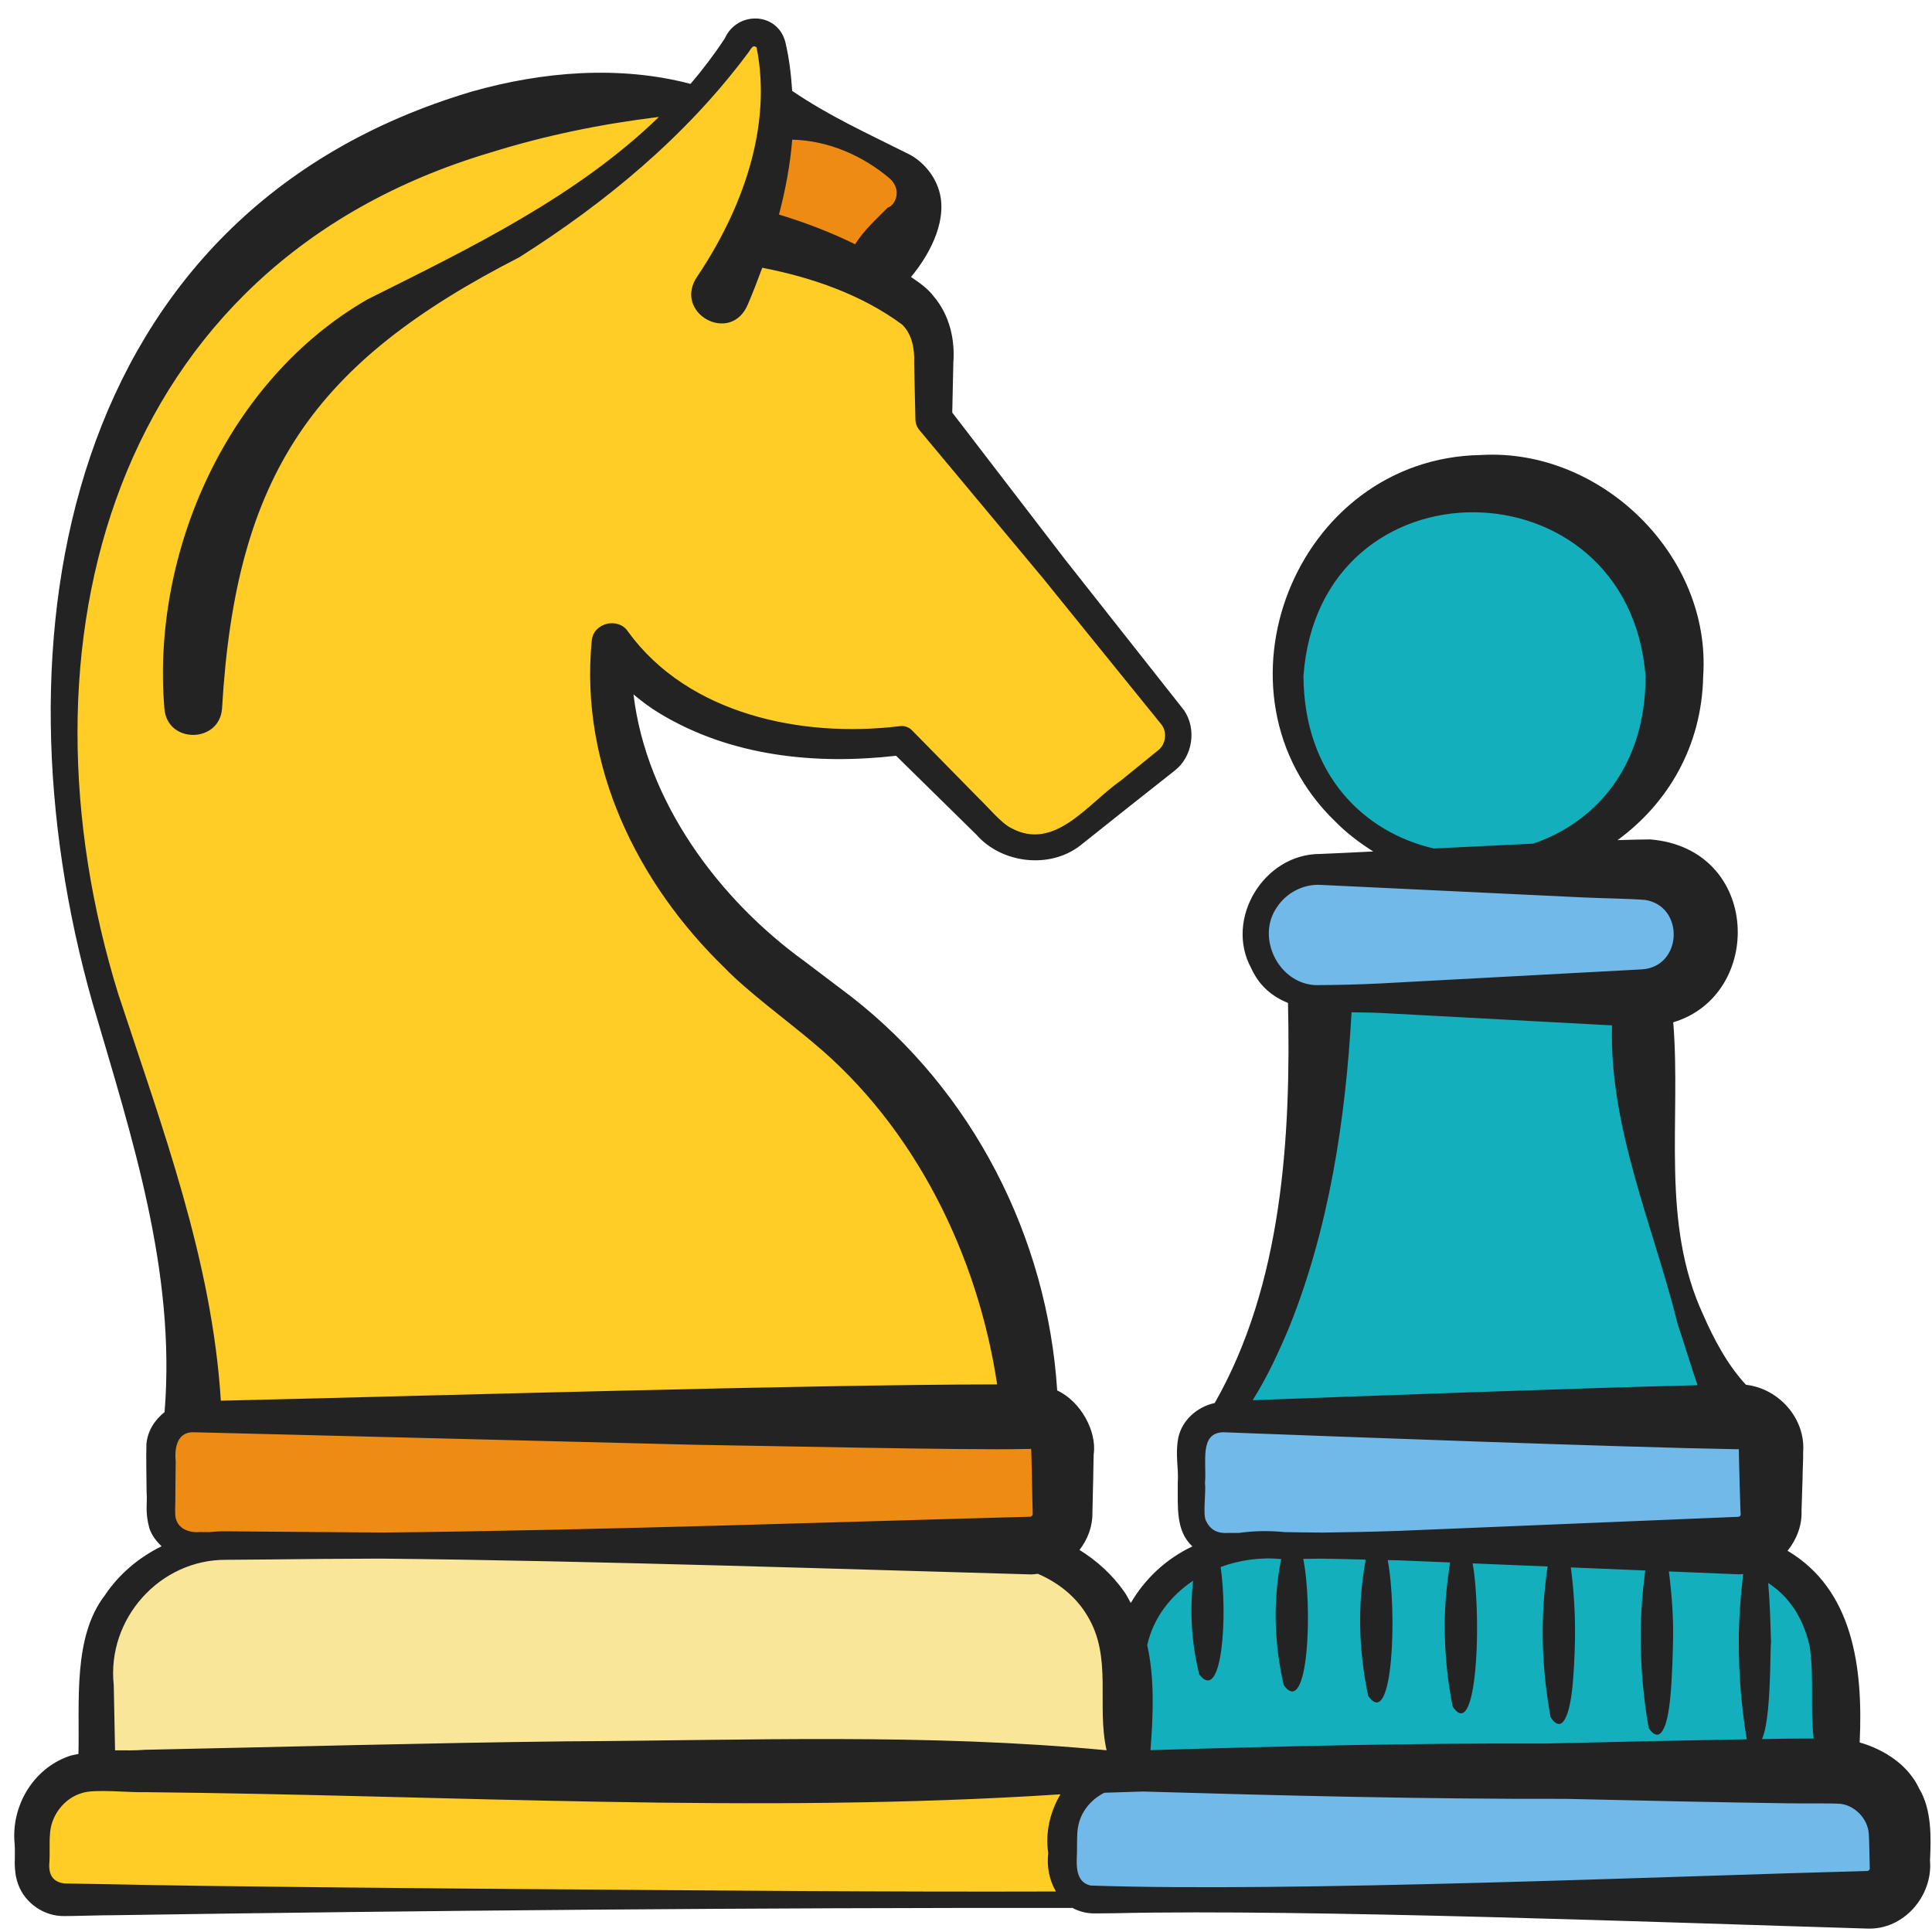
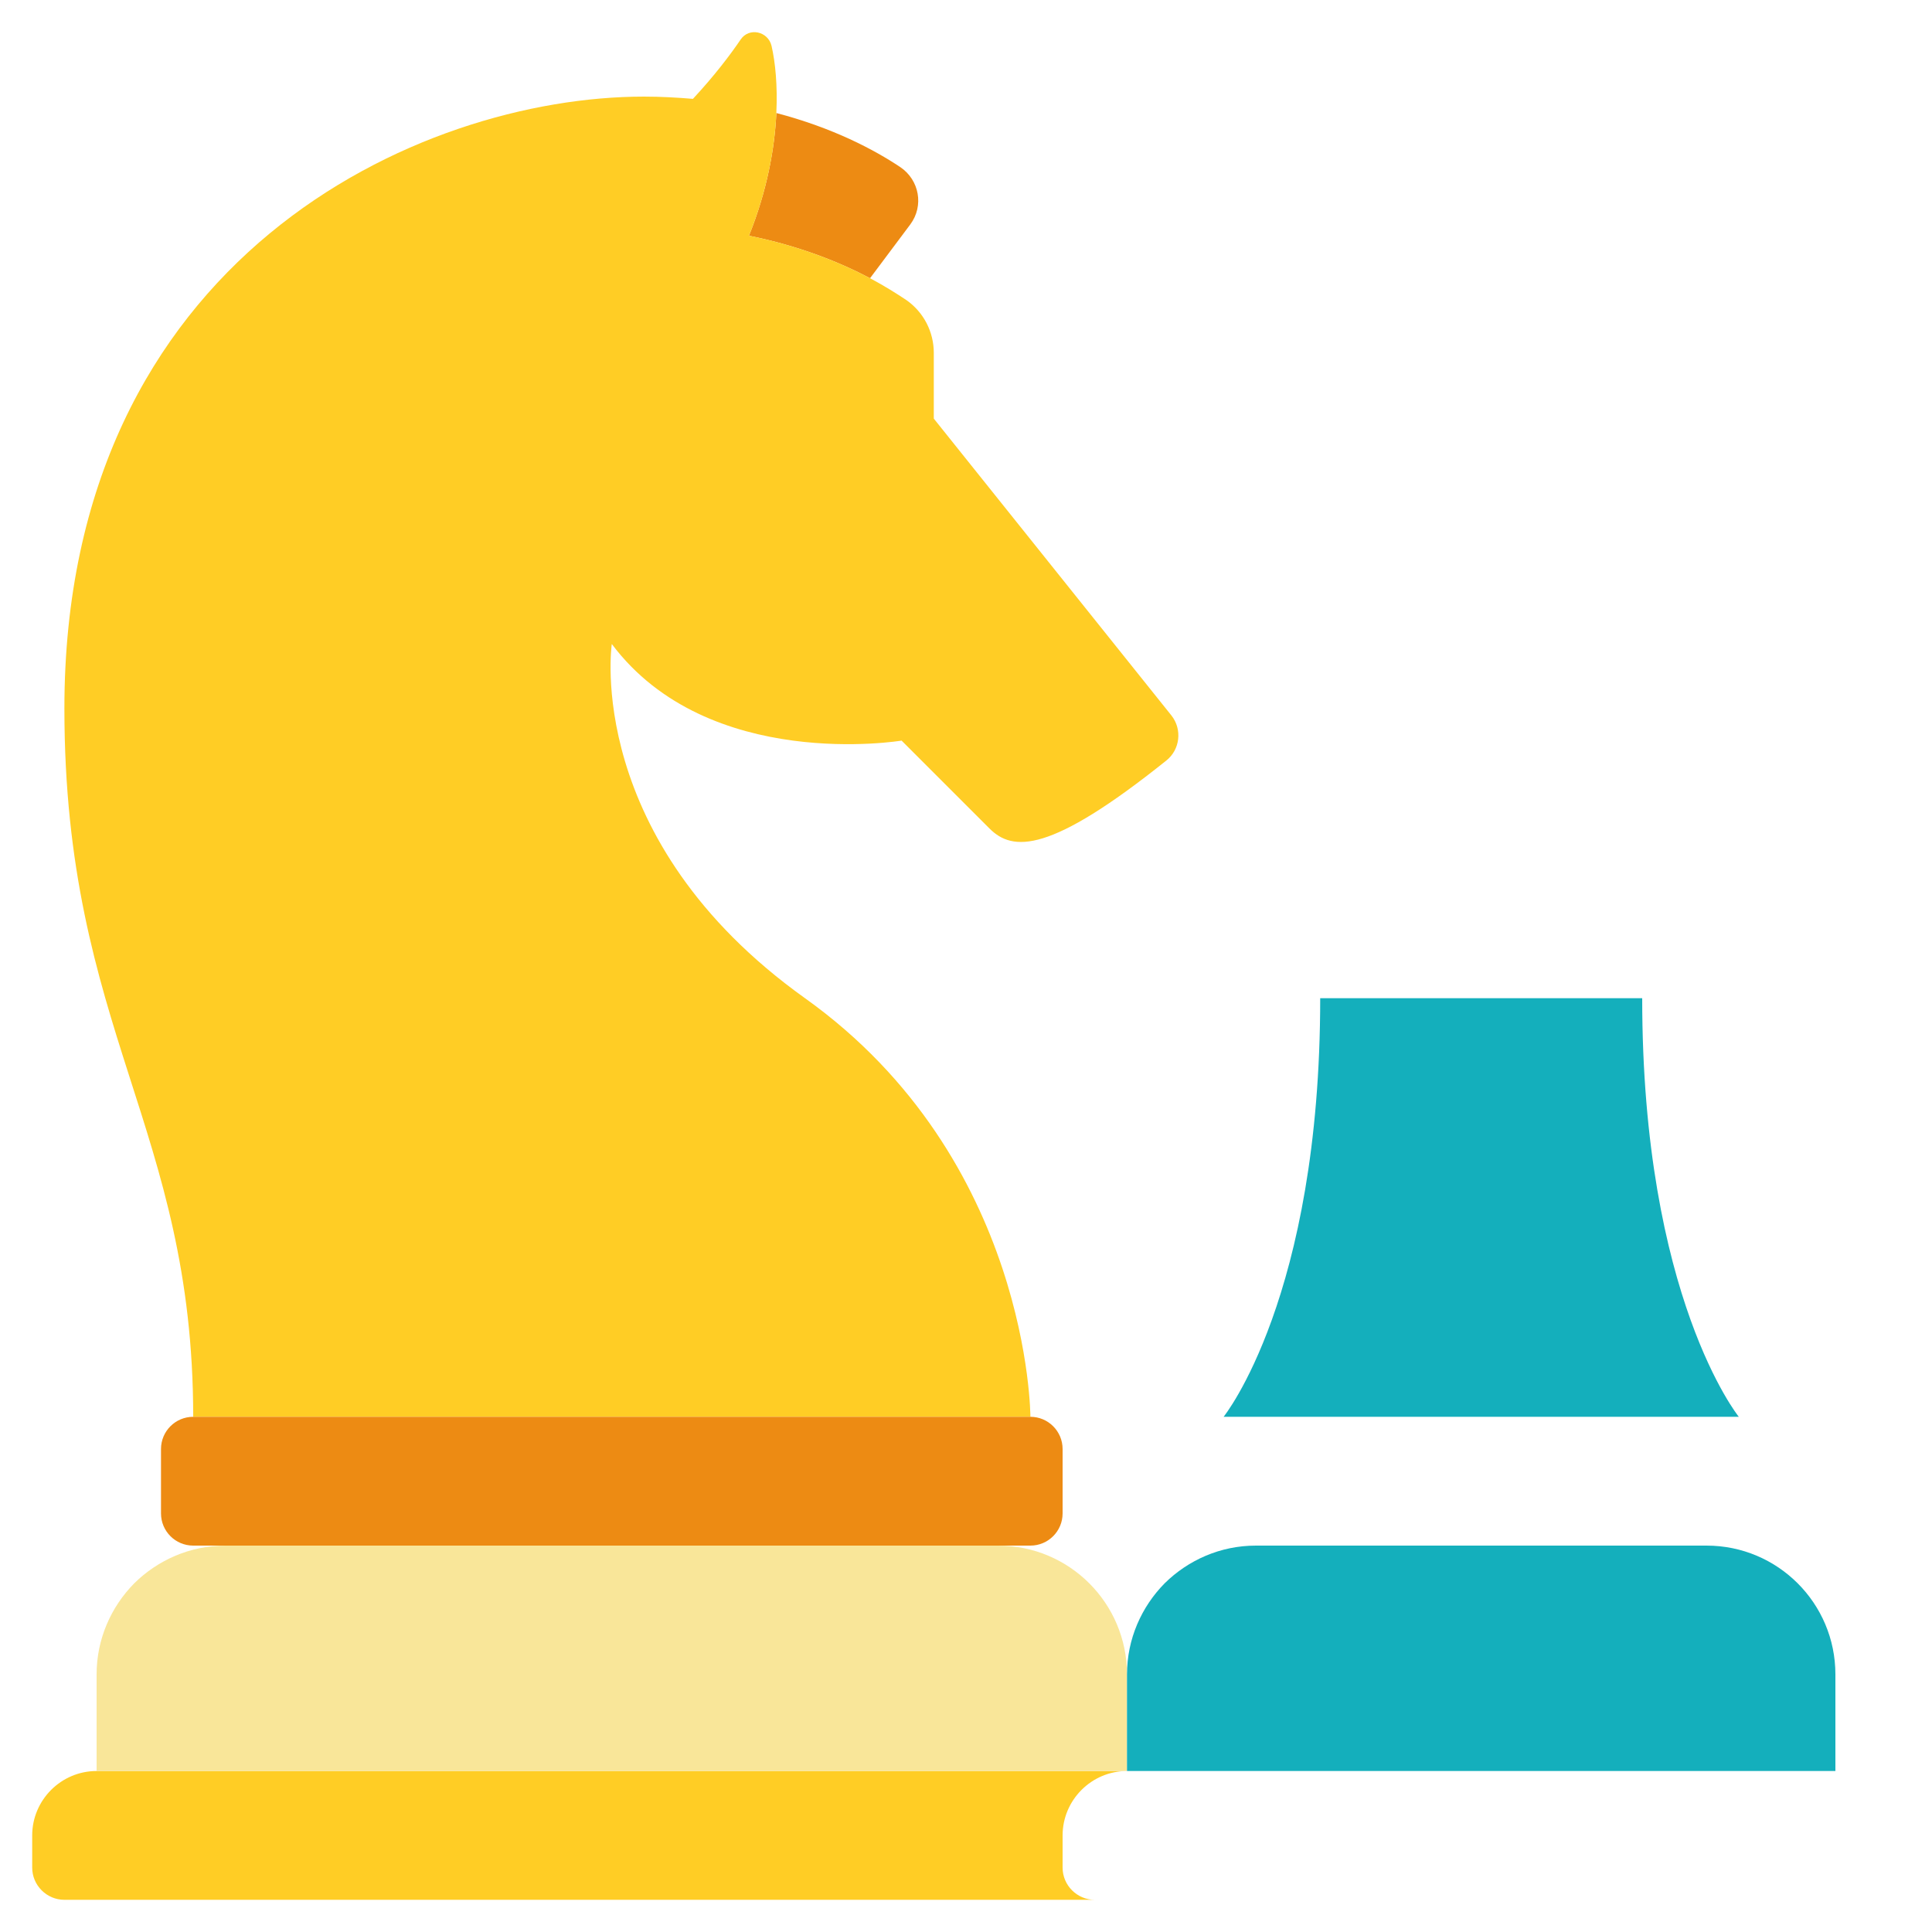
<svg xmlns="http://www.w3.org/2000/svg" fill="none" viewBox="0 0 512 512" height="512" width="512">
  <path fill="#ED8B13" d="M241.237 59.478L230.571 73.729C222.635 69.548 211.968 65.196 198.485 62.465C203.264 50.604 205.312 39.34 205.739 29.953C220.757 33.879 231.68 39.681 238.592 44.289C243.627 47.703 244.907 54.529 241.237 59.478Z" />
-   <path fill="#FFCD25" d="M309.077 201.558L285.013 220.844C278.186 226.305 268.373 225.708 262.229 219.564L238.933 196.268C238.933 196.268 187.733 204.801 162.133 170.668C162.133 170.668 154.453 222.465 213.333 264.534C273.066 307.201 273.066 375.468 273.066 375.468H51.2C51.2 298.668 17.066 273.068 17.066 187.734C17.066 68.267 110.933 25.601 170.666 25.601C175.189 25.601 179.541 25.857 183.637 26.198C189.354 20.054 193.536 14.508 196.266 10.497C198.485 7.169 203.52 8.278 204.458 12.118C205.482 16.555 206.08 22.7 205.738 29.953C205.312 39.34 203.264 50.603 198.485 62.465C211.968 65.195 222.634 69.547 230.57 73.729C234.41 75.777 237.653 77.825 240.213 79.531C244.821 82.774 247.466 87.98 247.466 93.526V110.934L310.442 189.612C313.344 193.281 312.746 198.657 309.077 201.558Z" />
+   <path fill="#FFCD25" d="M309.077 201.558C278.186 226.305 268.373 225.708 262.229 219.564L238.933 196.268C238.933 196.268 187.733 204.801 162.133 170.668C162.133 170.668 154.453 222.465 213.333 264.534C273.066 307.201 273.066 375.468 273.066 375.468H51.2C51.2 298.668 17.066 273.068 17.066 187.734C17.066 68.267 110.933 25.601 170.666 25.601C175.189 25.601 179.541 25.857 183.637 26.198C189.354 20.054 193.536 14.508 196.266 10.497C198.485 7.169 203.52 8.278 204.458 12.118C205.482 16.555 206.08 22.7 205.738 29.953C205.312 39.34 203.264 50.603 198.485 62.465C211.968 65.195 222.634 69.547 230.57 73.729C234.41 75.777 237.653 77.825 240.213 79.531C244.821 82.774 247.466 87.98 247.466 93.526V110.934L310.442 189.612C313.344 193.281 312.746 198.657 309.077 201.558Z" />
  <path fill="#ED8B13" d="M273.067 375.469H51.2C46.487 375.469 42.667 379.289 42.667 384.002V401.069C42.667 405.782 46.487 409.602 51.2 409.602H273.067C277.78 409.602 281.6 405.782 281.6 401.069V384.002C281.6 379.289 277.78 375.469 273.067 375.469Z" />
  <path fill="#FFCD25" d="M290.133 503.469H17.067C12.373 503.469 8.533 499.629 8.533 494.936V486.403C8.533 477.016 16.213 469.336 25.6 469.336H298.667C289.28 469.336 281.6 477.016 281.6 486.403V494.936C281.6 499.629 285.44 503.469 290.133 503.469Z" />
  <path fill="#F9E699" d="M298.666 443.735V469.335H25.6V443.735C25.6 434.348 29.44 425.815 35.584 419.586C41.813 413.442 50.346 409.602 59.733 409.602H264.533C283.392 409.602 298.666 424.876 298.666 443.735Z" />
-   <path fill="#71B9E8" d="M460.8 375.469H324.267C319.554 375.469 315.733 379.289 315.733 384.002V401.069C315.733 405.782 319.554 409.602 324.267 409.602H460.8C465.513 409.602 469.333 405.782 469.333 401.069V384.002C469.333 379.289 465.513 375.469 460.8 375.469Z" />
-   <path fill="#71B9E8" d="M503.466 486.403V494.936C503.466 499.629 499.626 503.469 494.933 503.469H290.133C285.44 503.469 281.6 499.629 281.6 494.936V486.403C281.6 477.016 289.28 469.336 298.666 469.336H486.4C495.786 469.336 503.466 477.016 503.466 486.403Z" />
  <path fill="#14AFBC" d="M486.4 443.735V469.335H298.667V443.735C298.667 434.348 302.507 425.815 308.651 419.586C314.88 413.442 323.414 409.602 332.8 409.602H452.267C471.126 409.602 486.4 424.876 486.4 443.735Z" />
  <path fill="#14AFBC" d="M460.8 375.468H324.267C324.267 375.468 349.867 343.81 349.867 264.535H435.2C435.2 343.81 460.8 375.468 460.8 375.468Z" />
-   <path fill="#71B9E8" d="M452.266 247.469C452.266 252.162 450.389 256.429 447.232 259.501C444.16 262.658 439.893 264.536 435.2 264.536H349.866C340.48 264.536 332.8 256.856 332.8 247.469C332.8 242.776 334.677 238.509 337.834 235.437C340.906 232.28 345.173 230.402 349.866 230.402H435.2C444.586 230.402 452.266 238.082 452.266 247.469Z" />
-   <path fill="#14AFBC" d="M392.533 230.4C420.81 230.4 443.733 207.477 443.733 179.2C443.733 150.923 420.81 128 392.533 128C364.256 128 341.333 150.923 341.333 179.2C341.333 207.477 364.256 230.4 392.533 230.4Z" />
-   <path fill="#232323" d="M492.834 461.766C493.79 441.644 490.991 421.232 473.728 410.975C476.1 408.006 477.577 404.302 477.423 400.368C477.483 398.568 477.636 393.772 477.696 391.912C477.662 390.905 477.926 385.751 477.85 384.863C478.549 375.895 471.373 367.967 462.711 366.986C457.882 361.858 454.11 354.741 451.396 348.494C439.987 323.944 445.542 296.859 443.426 270.918C467.558 263.707 466.679 224.932 437.393 222.457C435.499 222.457 432.418 222.525 428.663 222.645C441.796 213.053 450.995 198 451.362 179.193C453.555 147.193 424.269 118.734 392.525 120.578C343.185 121.354 318.643 183.861 353.937 217.781C357.043 220.93 360.431 223.438 363.93 225.648C357.777 225.956 352.742 226.195 349.858 226.306C334.908 226.271 324.454 243.594 331.605 256.624C333.773 261.386 337.254 264.134 341.333 265.789C342.135 301.399 339.831 340.413 321.911 371.816C317.269 372.814 313.284 376.339 312.269 380.964C311.373 385.708 312.414 388.9 312.115 393.158C312.175 399.123 311.492 405.702 315.998 409.806C309.086 413.092 303.514 418.254 299.665 424.816C299.093 423.818 298.624 422.777 297.933 421.821C294.784 417.324 290.688 413.604 286.08 410.754C288.213 407.98 289.545 404.584 289.502 400.983C289.51 398.824 289.749 391.835 289.749 389.565L289.835 385.41C290.731 379.368 286.413 371.355 280.166 368.488C277.547 327.75 257.715 289.136 225.604 264.134L213.367 254.867C190.447 238.346 171.273 212.439 167.885 184.031C170.121 185.892 172.433 187.641 174.933 189.126C193.715 200.432 216.03 202.728 237.474 200.287L254.259 216.782L258.782 221.228C265.429 228.806 278.135 230.376 286.259 224.087C293.444 218.361 303.957 209.99 311.219 204.29C316.066 200.62 317.227 193.188 313.745 188.179L282.146 148.132L252.356 109.331C252.442 105.482 252.578 98.672 252.646 96.095C253.124 89.875 251.588 83.449 247.467 78.568C245.888 76.469 243.635 74.899 241.425 73.405C246.955 66.758 251.332 57.584 248.695 50.007C247.27 45.672 243.84 42.233 240.41 40.629C229.751 35.278 219.819 30.815 209.937 24.083C209.647 19.713 209.135 15.336 208.085 10.984C205.841 3.065 195.319 2.971 192.102 10.139C189.286 14.423 186.24 18.442 182.997 22.231C164.19 17.282 143.804 18.945 125.116 24.245C16.939 56.313 -2.927 169.243 24.55 265.892C34.987 301.51 46.643 336.949 43.614 374.214C41.003 376.279 39.117 379.223 38.81 382.628C38.673 386.229 38.844 392.031 38.852 395.513C39.1 398.397 38.374 400.565 39.569 404.951C40.192 406.845 41.395 408.432 42.829 409.772C36.821 412.716 31.531 417.162 27.776 422.786C19.26 433.845 21.12 451.108 20.796 464.812C19.934 465.008 19.072 465.119 18.21 465.427C8.644 468.806 2.918 478.781 3.874 488.612C4.164 492.238 3.362 495.327 4.821 499.381C6.639 504.415 11.767 507.897 17.092 507.778C19.388 507.795 27.494 507.53 29.875 507.556C112.529 506.293 201.523 505.533 284.245 505.627C285.918 506.54 287.872 507.078 290.116 507.078L292.036 507.061L295.868 507.018C345.83 505.875 443.75 509.561 494.933 511.097C504.542 511.43 512.273 502.427 511.471 493.015C511.753 487.093 511.974 479.575 508.595 473.994C505.745 467.824 499.482 463.677 492.834 461.766ZM480.64 460.725L473.89 460.759C471.654 460.793 469.239 460.844 466.953 460.878C467.721 459.12 468.224 456.236 468.548 452.951C469.248 445.766 469.137 436.925 469.333 435.202C469.18 429.971 469.043 424.74 468.591 419.509C473.754 422.888 477.713 428.11 479.573 436.243C480.811 444.563 479.684 452.49 480.64 460.725ZM345.429 179.202C349.568 120.791 431.573 121.764 436.096 179.202C436.113 203.223 422.741 218.011 406.281 223.583C397.705 223.984 388.523 224.428 379.972 224.855C361.54 220.605 345.626 205.442 345.429 179.202ZM338.415 240.403C340.932 236.546 345.446 234.276 349.867 234.498L419.337 237.817C423.68 238.039 431.915 238.15 436.002 238.491C446.473 240.181 445.909 256.138 435.2 256.889L365.73 260.627C360.073 260.917 353.852 261.045 348.663 261.07C338.825 260.678 332.783 248.424 338.415 240.394V240.403ZM341.777 351.404C352.273 325.19 356.608 296.424 358.178 268.272C360.781 268.315 363.349 268.324 365.739 268.435L427.204 271.737C426.402 298.788 438.161 324.951 444.612 350.926C446.319 356.038 448 361.584 449.852 367.097C419.046 367.839 362.163 369.93 331.972 371.074C335.949 364.725 338.935 358.188 341.786 351.396L341.777 351.404ZM319.326 393.149C319.855 387.696 317.662 379.624 324.267 379.564C353.869 380.699 430.916 383.566 459.571 384.044C459.52 384.061 461.013 384.044 460.757 384.078C460.757 384.078 460.715 384.078 460.757 384.027C460.877 383.754 460.8 385.922 460.843 386.28C460.911 390.342 461.133 396.332 461.244 400.377C461.193 400.957 461.611 401.674 460.8 401.964L370.603 405.702C363.938 405.932 357.265 406.06 350.601 406.146C346.547 406.12 342.955 406.077 340.437 406.026C336.179 405.591 332.143 405.71 328.329 406.239C327.39 406.239 326.451 406.248 325.504 406.239C322.236 406.461 320.623 405.139 319.59 403.014C318.711 401.384 319.642 395.402 319.334 393.158L319.326 393.149ZM316.186 418.911C315.264 427.189 315.776 435.492 317.807 443.735C323.959 451.714 325.359 427.837 323.473 415.268C328.499 413.433 333.978 412.631 339.524 413.16C337.314 424.236 337.664 435.483 340.19 446.576C346.812 455.622 347.895 425.533 345.37 413.117C347.051 413.092 348.655 413.075 350.421 413.058C354.261 413.109 358.093 413.22 361.933 413.314C359.689 425.286 360.047 437.429 362.581 449.427C369.237 458.967 370.295 426.728 367.753 413.442C368.708 413.467 369.655 413.476 370.611 413.501L384.29 414.064C383.42 419.679 382.857 425.303 382.865 430.926C382.865 438.043 383.573 445.168 384.964 452.26C387.038 455.374 388.574 454.171 389.623 450.613C390.673 447.054 391.245 441.141 391.398 434.835C391.543 428.528 391.27 421.821 390.63 416.684C390.519 415.822 390.391 415.08 390.263 414.312L410.129 415.131C409.31 420.857 408.832 426.608 408.832 432.343C408.832 439.938 409.532 447.532 410.931 455.101C412.894 457.986 414.268 457.115 415.334 454.205C415.872 452.729 416.307 450.544 416.597 448.053C417.118 443.564 417.306 438.128 417.374 434.946C417.519 428.272 417.092 421.429 416.282 415.379L436.002 416.198C435.251 422.043 434.799 427.906 434.807 433.759C434.807 441.823 435.507 449.896 436.907 457.934C438.75 460.597 440.038 460.059 441.045 457.781C441.745 456.194 442.257 453.523 442.581 450.485C443.196 444.648 443.298 437.514 443.366 435.057C443.529 428.802 443.042 422.538 442.266 416.445L460.817 417.213C461.201 417.23 461.577 417.145 461.961 417.128C461.269 423.135 460.791 429.151 460.791 435.176C460.791 443.718 461.491 452.26 462.882 460.776C462.933 460.844 462.967 460.861 463.019 460.93C446.063 461.228 427.998 461.612 409.404 462.056C374.793 461.928 340.454 462.73 304.887 463.814C305.604 454.487 306.014 444.87 304.026 435.961C305.681 428.674 310.229 422.888 316.203 418.894L316.186 418.911ZM235.23 55.05C232.158 58.131 228.924 61.083 226.611 64.727C220.126 61.553 213.367 58.958 206.438 56.859C208.154 50.323 209.408 43.692 209.946 37.011C219.52 37.241 228.727 41.252 235.93 47.421C239.121 50.519 237.227 54.453 235.23 55.041V55.05ZM31.488 263.903C2.611 171.095 29.312 70.35 129.98 40.424C144.486 35.901 159.198 32.88 174.626 30.986C152.849 52.106 124.655 65.717 97.382 79.336C60.271 100.712 40.115 146.28 43.563 187.735C44.237 197.147 58.189 197.053 58.846 187.735C62.464 125.672 83.123 96.104 137.591 68.191C160.41 53.761 181.641 36.234 198.025 14.312C198.895 13.348 199.373 11.564 200.508 12.58C204.715 33.717 196.582 55.639 184.909 73.072C177.971 82.869 193.741 91.65 198.246 80.531C199.578 77.39 200.823 74.19 202.01 70.956C215.142 73.508 228.309 78.064 239.019 85.975C241.707 88.509 242.415 92.503 242.261 96.087C242.347 99.082 242.492 107.897 242.586 110.935C242.577 112.019 242.91 113.102 243.661 113.99L276.156 152.936L307.891 192.13C309.342 194.143 308.924 197.292 306.927 198.828L297.079 206.824C288.282 212.942 279.552 225.7 267.989 219.453C265.37 218.19 261.666 213.71 259.456 211.62L241.681 193.529C240.845 192.676 239.573 192.232 238.31 192.454C212.582 195.568 182.443 189.39 166.46 167.426C163.891 163.415 157.158 165.036 156.809 169.866C153.626 203.129 168.977 234.148 192.085 256.539C198.187 262.862 208.862 270.662 215.612 276.405C242.466 298.745 259.123 332.656 264.252 366.884C213.333 366.935 113.075 369.93 58.522 371.202C56.218 333.971 42.897 298.626 31.505 263.903H31.488ZM53.001 405.992C50.389 406.256 47.437 405.335 46.643 402.579C46.217 401.614 46.532 398.116 46.472 395.504L46.558 387.202C46.199 383.498 47.061 379.522 51.2 379.556L184.064 382.875C198.972 383.088 257.451 384.36 271.258 384.002L273.067 383.984C273.067 383.916 273.118 383.933 273.22 383.933C273.365 383.839 273.553 395.837 273.596 397.843L273.681 401.128C273.715 401.503 273.493 401.853 273.067 401.947C229.99 403.082 158.234 405.574 101.666 406.137L71.33 405.907L59.981 405.813C58.513 405.787 57.045 405.872 55.595 406.026C54.758 406.009 53.82 406.009 53.001 405.992ZM59.981 413.365L71.33 413.271C79.078 413.16 89.54 413.092 100.83 413.049C156.902 413.578 230.187 416.044 273.067 417.23C273.741 417.256 274.389 417.145 275.046 417.077C280.448 419.398 285.201 423.144 288.179 428.238C294.869 439.212 290.534 451.807 293.257 463.839C245.487 459.3 197.726 461.237 149.956 461.476C114.116 461.877 74.462 462.969 38.417 463.711C35.823 463.925 33.169 463.865 30.49 463.857C30.353 457.141 30.148 446.628 30.148 446.628C28.228 428.981 42.411 413.211 59.989 413.365H59.981ZM141.414 500.644C116.992 500.456 53.495 499.927 29.875 499.355L20.582 499.193C19.84 499.193 17.8 499.125 17.101 499.133C13.96 498.766 12.732 496.744 13.107 493.245C13.227 491.735 13.065 487.758 13.235 486.308C13.363 481.282 16.939 476.571 21.658 475.197C24.977 474.003 34.312 475.103 38.408 474.941C119.142 475.718 200.371 480.778 281.028 475.513C278.272 480.155 276.958 485.727 277.794 491.086C277.359 494.773 278.118 498.382 279.851 501.267C233.711 501.412 187.563 500.985 141.423 500.635L141.414 500.644ZM494.933 495.822C440.866 497.256 341.948 501.506 289.041 499.688C284.979 498.809 285.261 494.312 285.406 491.095C285.466 488.535 285.346 485.83 285.705 484.123C286.37 480.155 289.143 476.87 292.659 475.095C296.047 474.975 299.452 474.899 302.831 474.771C339.43 475.846 377.395 476.802 415.002 476.716C436.13 477.22 456.585 477.655 473.873 477.894C476.826 477.971 485.709 477.834 487.782 478.039C491.588 478.491 494.916 481.956 495.241 485.847C495.394 487.955 495.42 492.221 495.505 494.926C495.599 495.327 495.386 495.711 494.933 495.822Z" />
</svg>